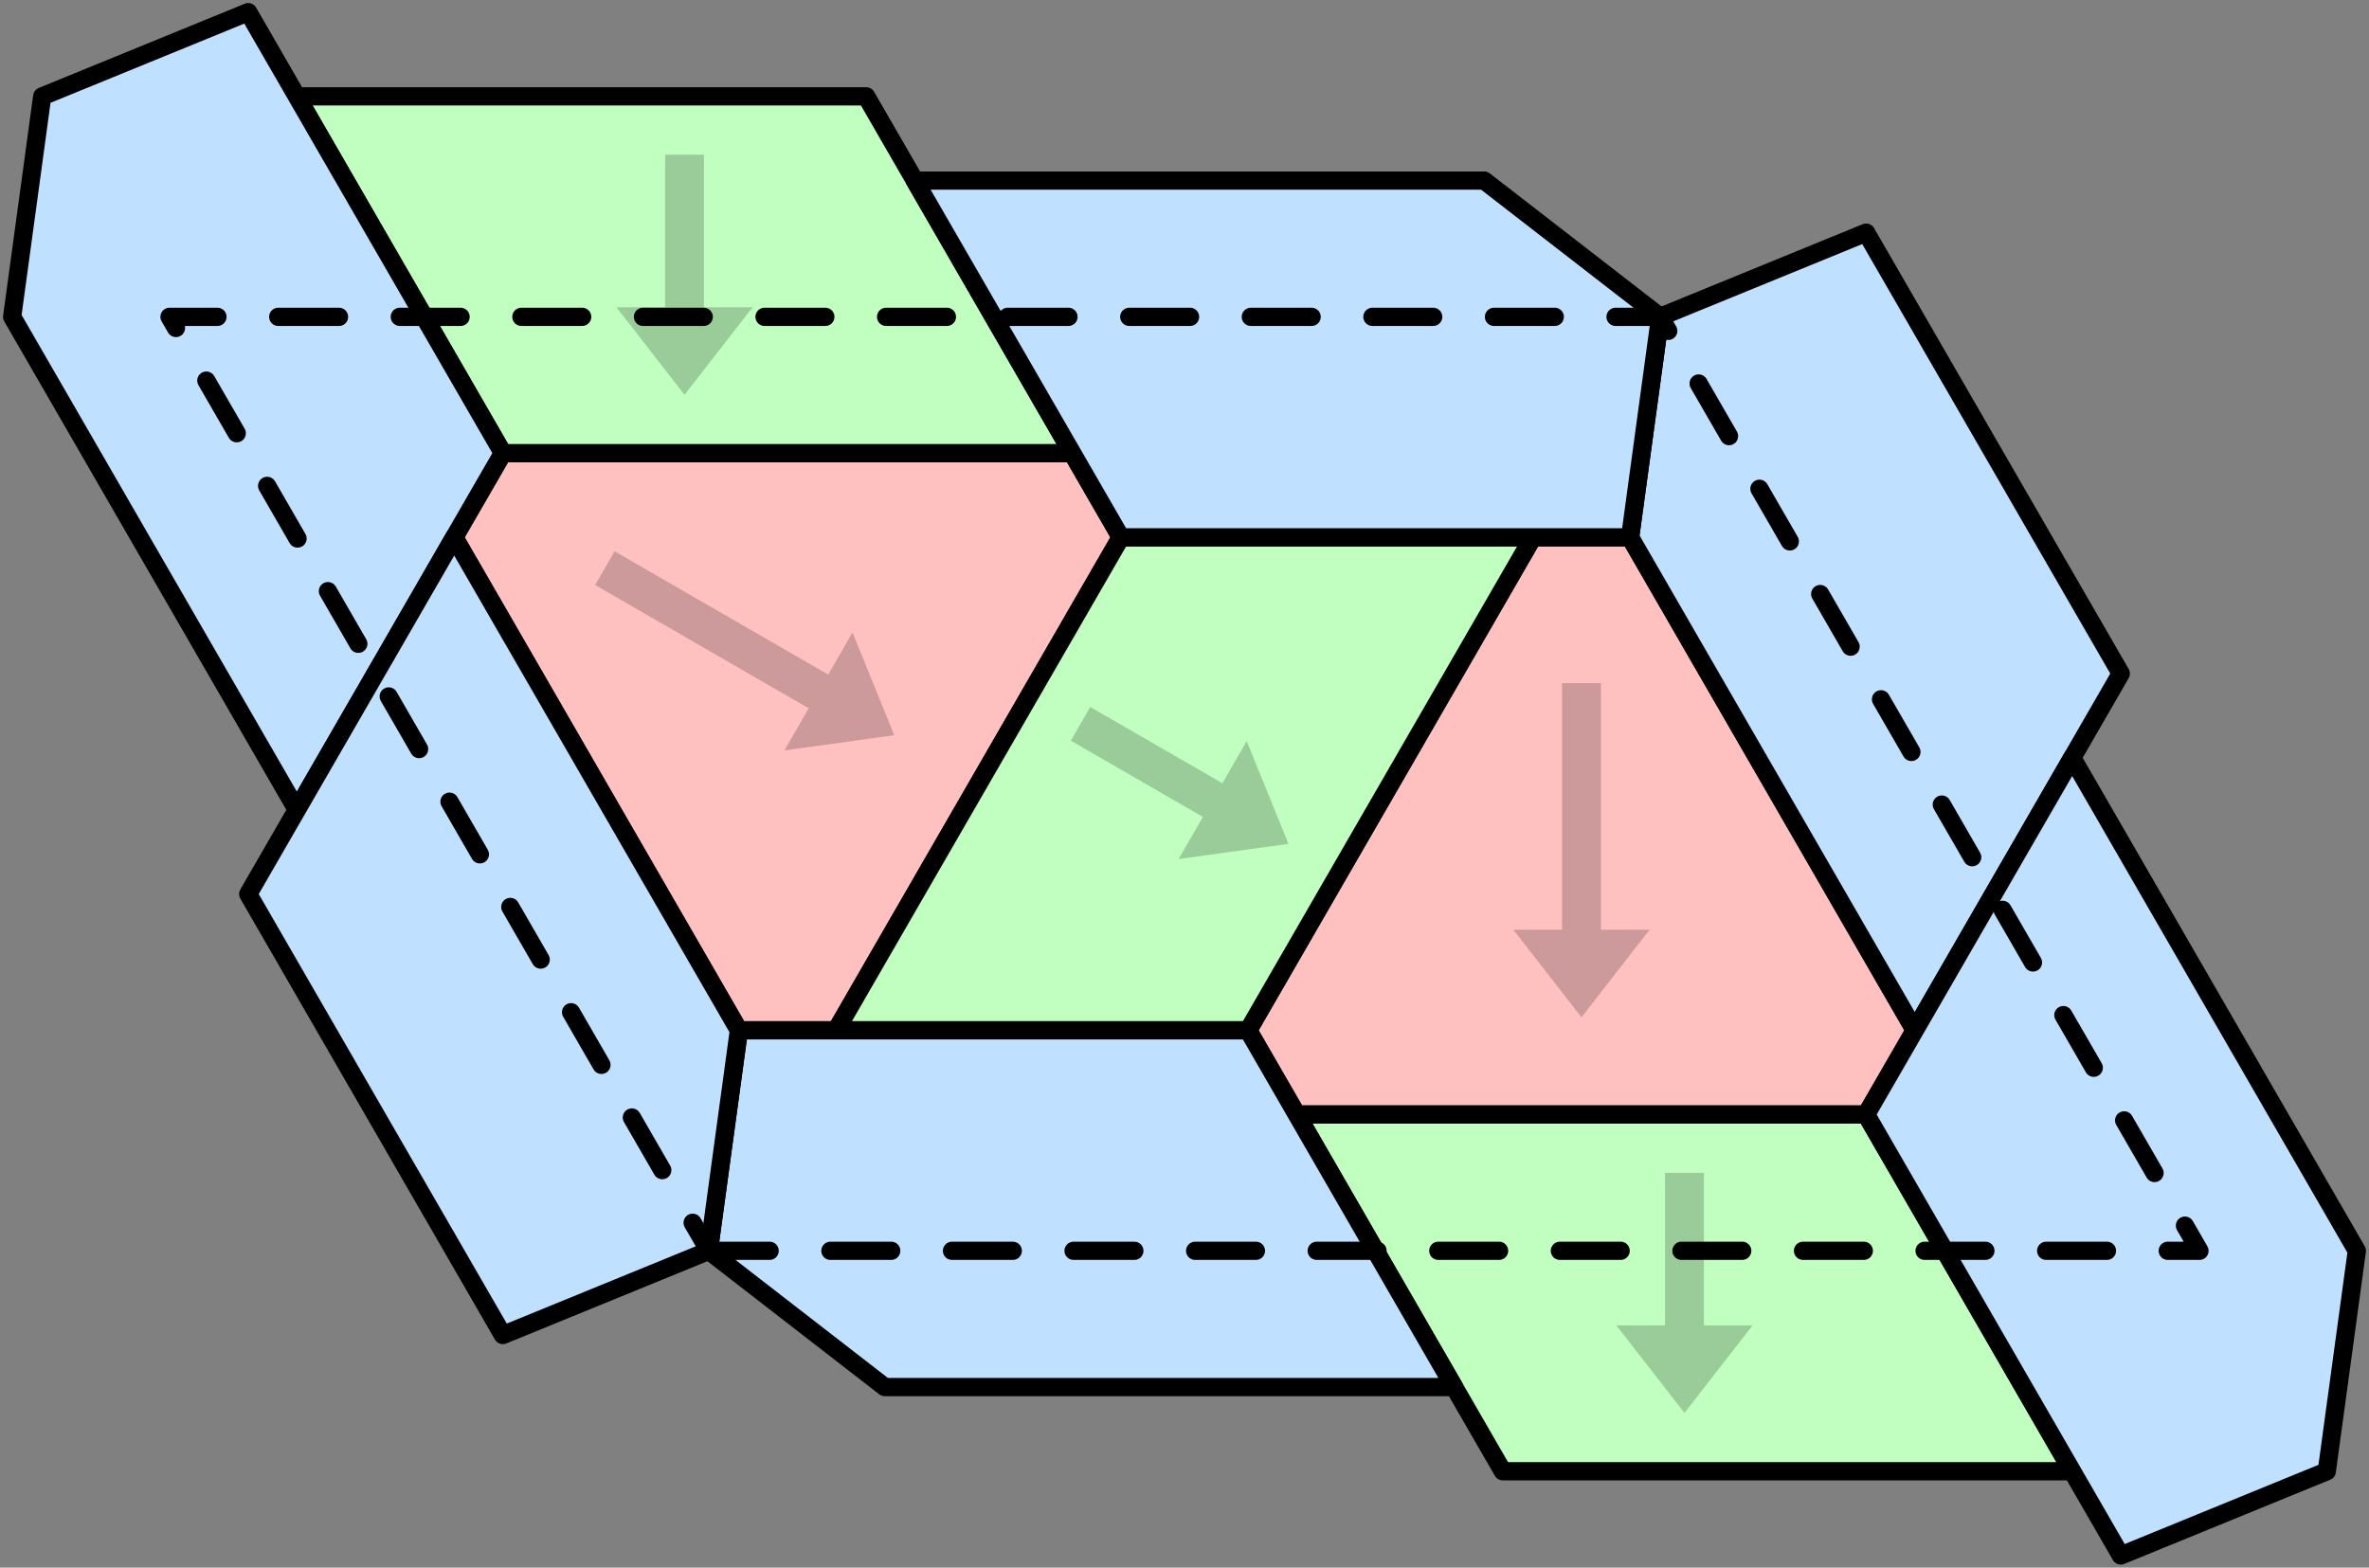
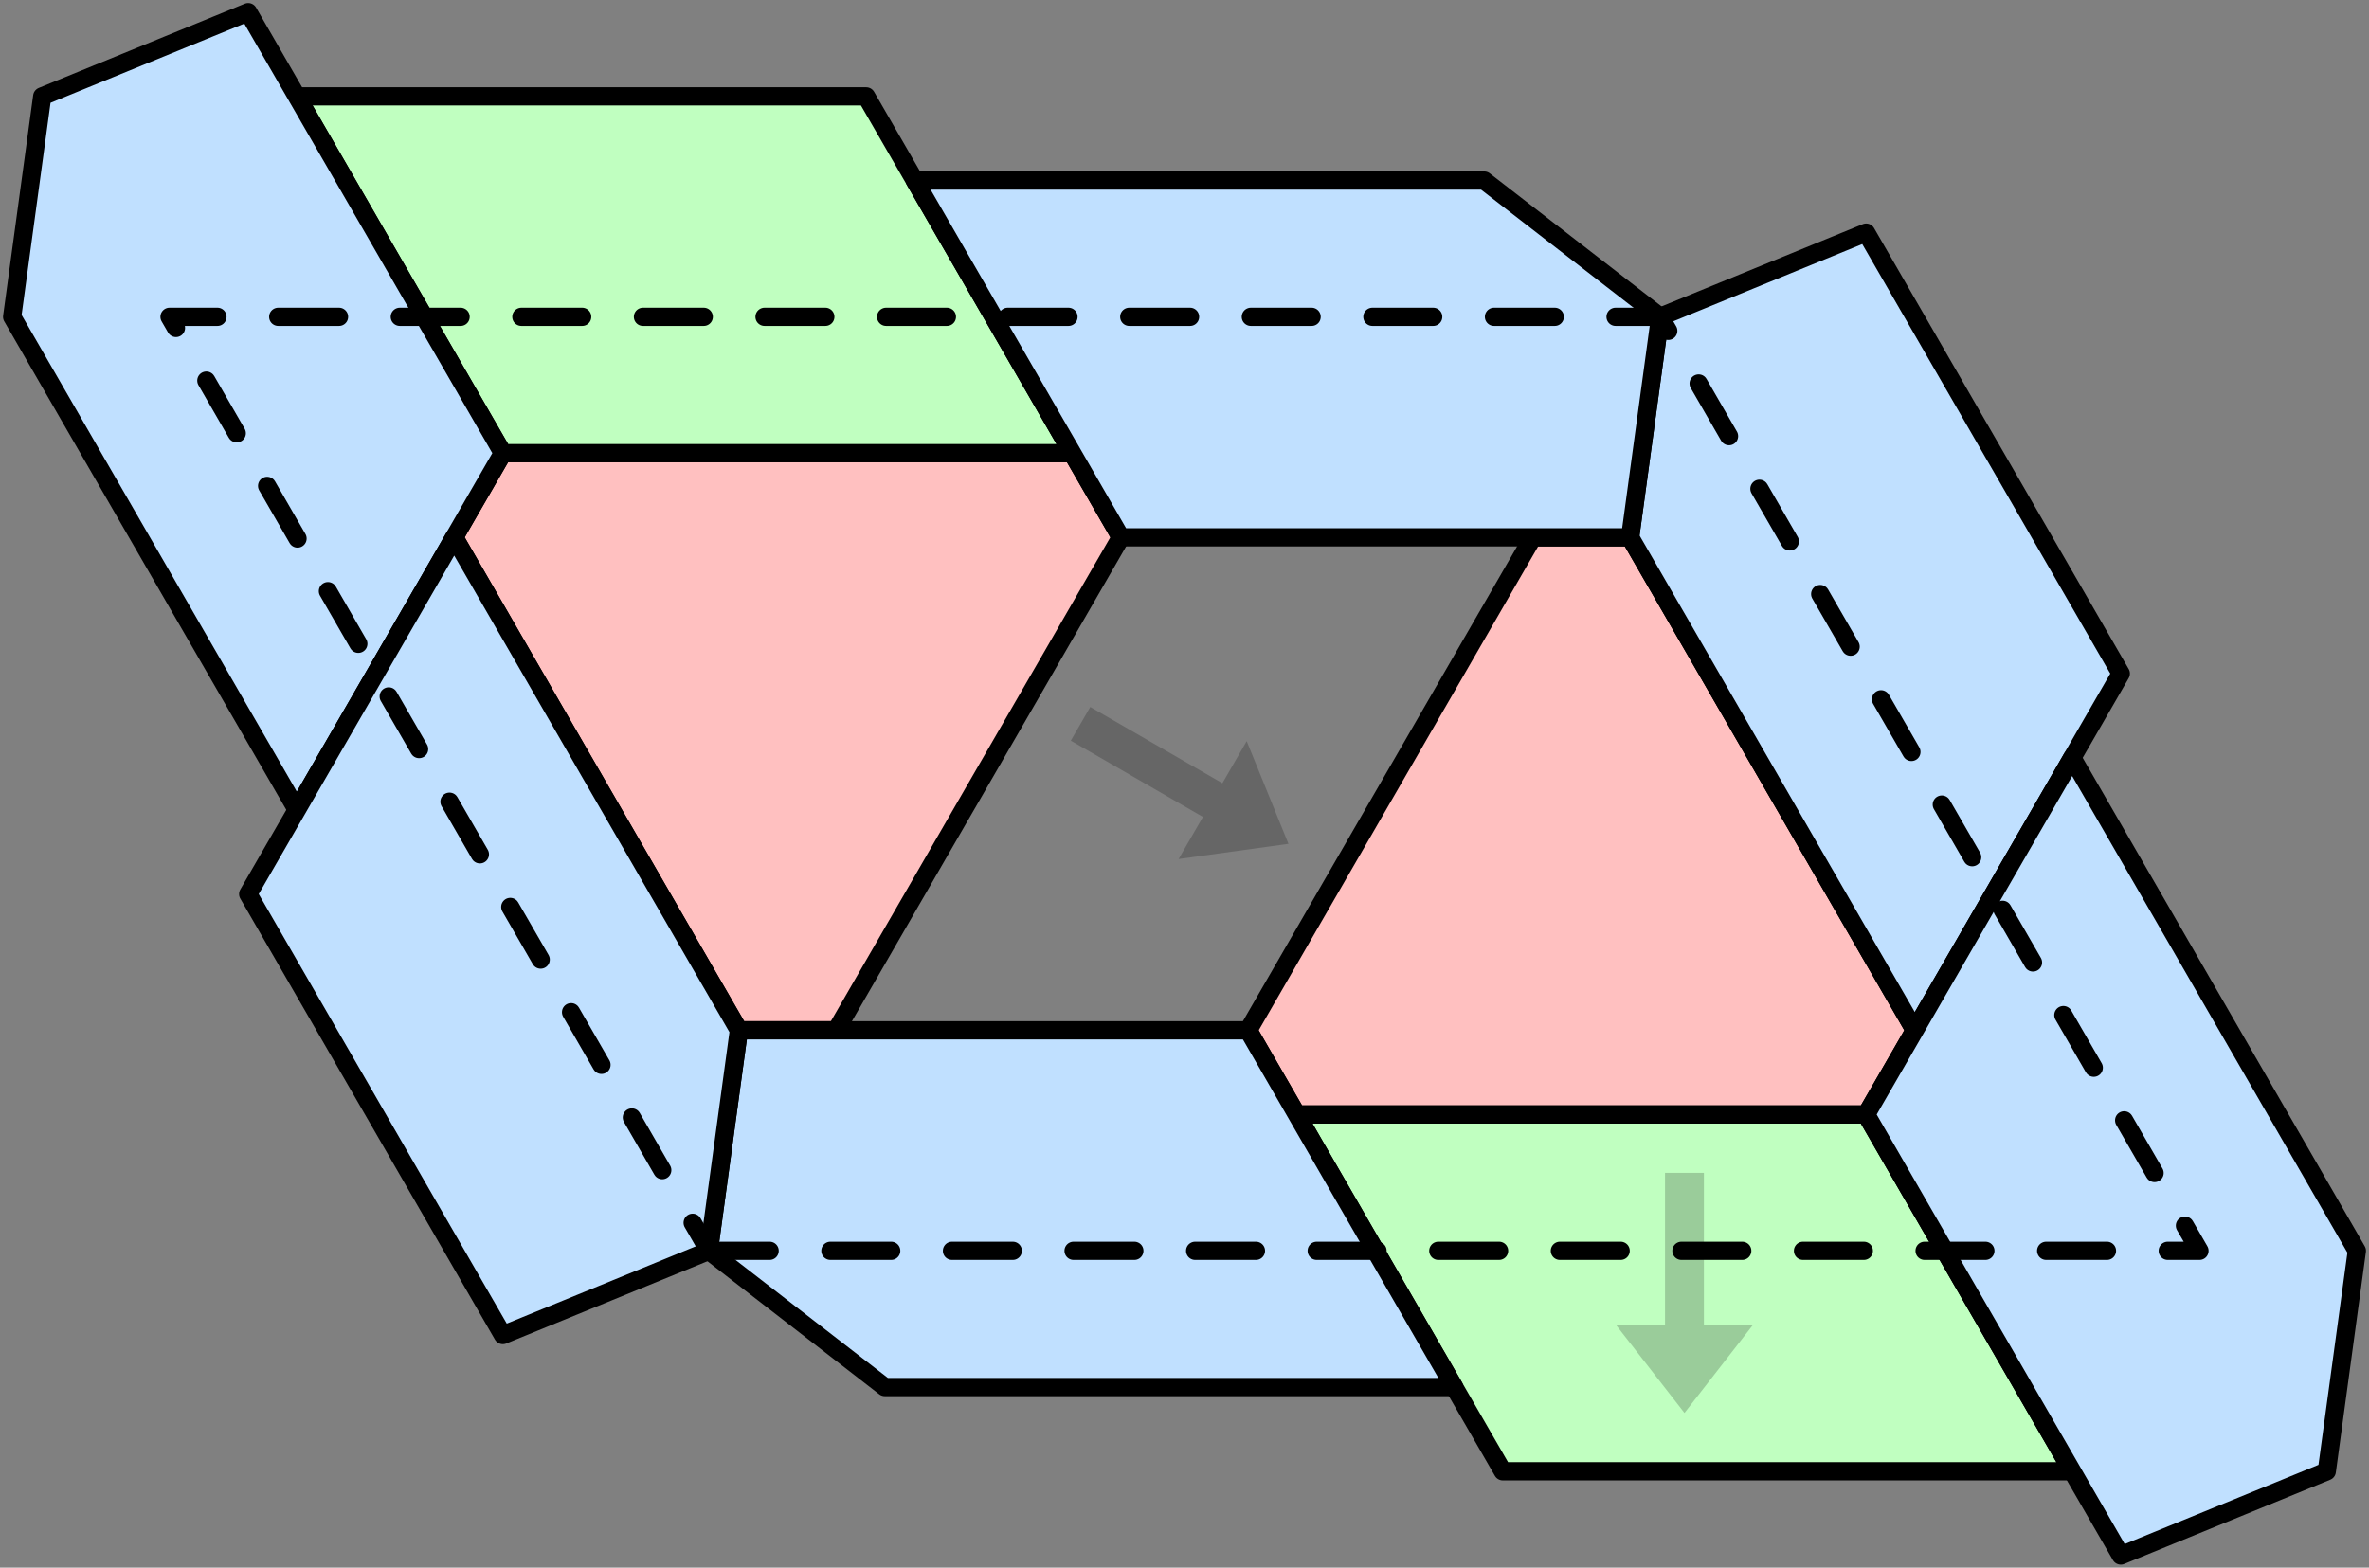
<svg xmlns="http://www.w3.org/2000/svg" version="1.1" width="194.859" height="128.968">
  <rect width="100%" height="100%" fill="#808080" stroke="none" />
  <style type="text/css">
path { fill: none; stroke: black; stroke-width: 1.5; stroke-linejoin: round; stroke-linecap: round; }
.fill { stroke: none; }
.outline { stroke: black; }
.bigoutline { stroke: black; stroke-dasharray: 5; }
.arrow { stroke: none; fill: rgba(0, 0, 0, 0.2); }
.H { fill: rgb(255, 192, 192); }
.T { fill: rgb(255, 255, 192); }
.P { fill: rgb(192, 255, 192); }
.F { fill: rgb(192, 224, 255); }
</style>
  <path class="H" d="M 106.666 91.691 L 153.498 91.691 L 157.498 84.763 L 134.082 44.205 L 126.082 44.205 L 102.666 84.763 z" />
-   <path class="arrow" d="M 131.682 56.205 L 131.682 76.491 L 135.682 76.491 L 130.082 83.691 L 124.482 76.491 L 128.482 76.491 L 128.482 56.205 z" />
  <path class="H" d="M 68.777 84.763 L 92.193 44.205 L 88.193 37.277 L 41.361 37.277 L 37.361 44.205 L 60.777 84.763 z" />
-   <path class="arrow" d="M 50.553 45.355 L 68.122 55.498 L 70.122 52.034 L 73.557 60.484 L 64.522 61.734 L 66.522 58.27 L 48.953 48.126 z" />
  <path class="P" d="M 41.361 37.277 L 88.193 37.277 L 71.249 7.928 L 24.416 7.928 z" />
-   <path class="arrow" d="M 57.905 12.728 L 57.905 25.277 L 61.905 25.277 L 56.305 32.477 L 50.705 25.277 L 54.705 25.277 L 54.705 12.728 z" />
  <path class="P" d="M 123.61 121.04 L 170.443 121.04 L 153.498 91.691 L 106.666 91.691 z" />
  <path class="arrow" d="M 140.154 96.491 L 140.154 109.04 L 144.154 109.04 L 138.554 116.24 L 132.954 109.04 L 136.954 109.04 L 136.954 96.491 z" />
-   <path class="P" d="M 102.666 84.763 L 126.082 44.205 L 92.193 44.205 L 68.777 84.763 z" />
  <path class="arrow" d="M 89.678 58.161 L 100.545 64.435 L 102.545 60.971 L 105.981 69.421 L 96.945 70.671 L 98.945 67.207 L 88.078 60.933 z" />
  <path class="F" d="M 174.443 55.415 L 153.498 19.138 L 136.554 26.066 L 134.082 44.205 L 157.498 84.763 z" />
  <path class="F" d="M 92.193 44.205 L 134.082 44.205 L 136.554 26.066 L 122.082 14.856 L 75.249 14.856 z" />
  <path class="F" d="M 41.361 37.277 L 20.416 1.0 L 3.472 7.928 L 1.0 26.066 L 24.416 66.625 z" />
  <path class="F" d="M 153.498 91.691 L 174.443 127.968 L 191.387 121.04 L 193.859 102.901 L 170.443 62.343 z" />
  <path class="F" d="M 102.666 84.763 L 60.777 84.763 L 58.305 102.901 L 72.777 114.111 L 119.61 114.111 z" />
  <path class="F" d="M 20.416 73.553 L 41.361 109.83 L 58.305 102.901 L 60.777 84.763 L 37.361 44.205 z" />
  <path class="bigoutline" d="M 58.305 102.901 L 180.915 102.901 L 136.554 26.066 L 13.944 26.066 z" />
</svg>